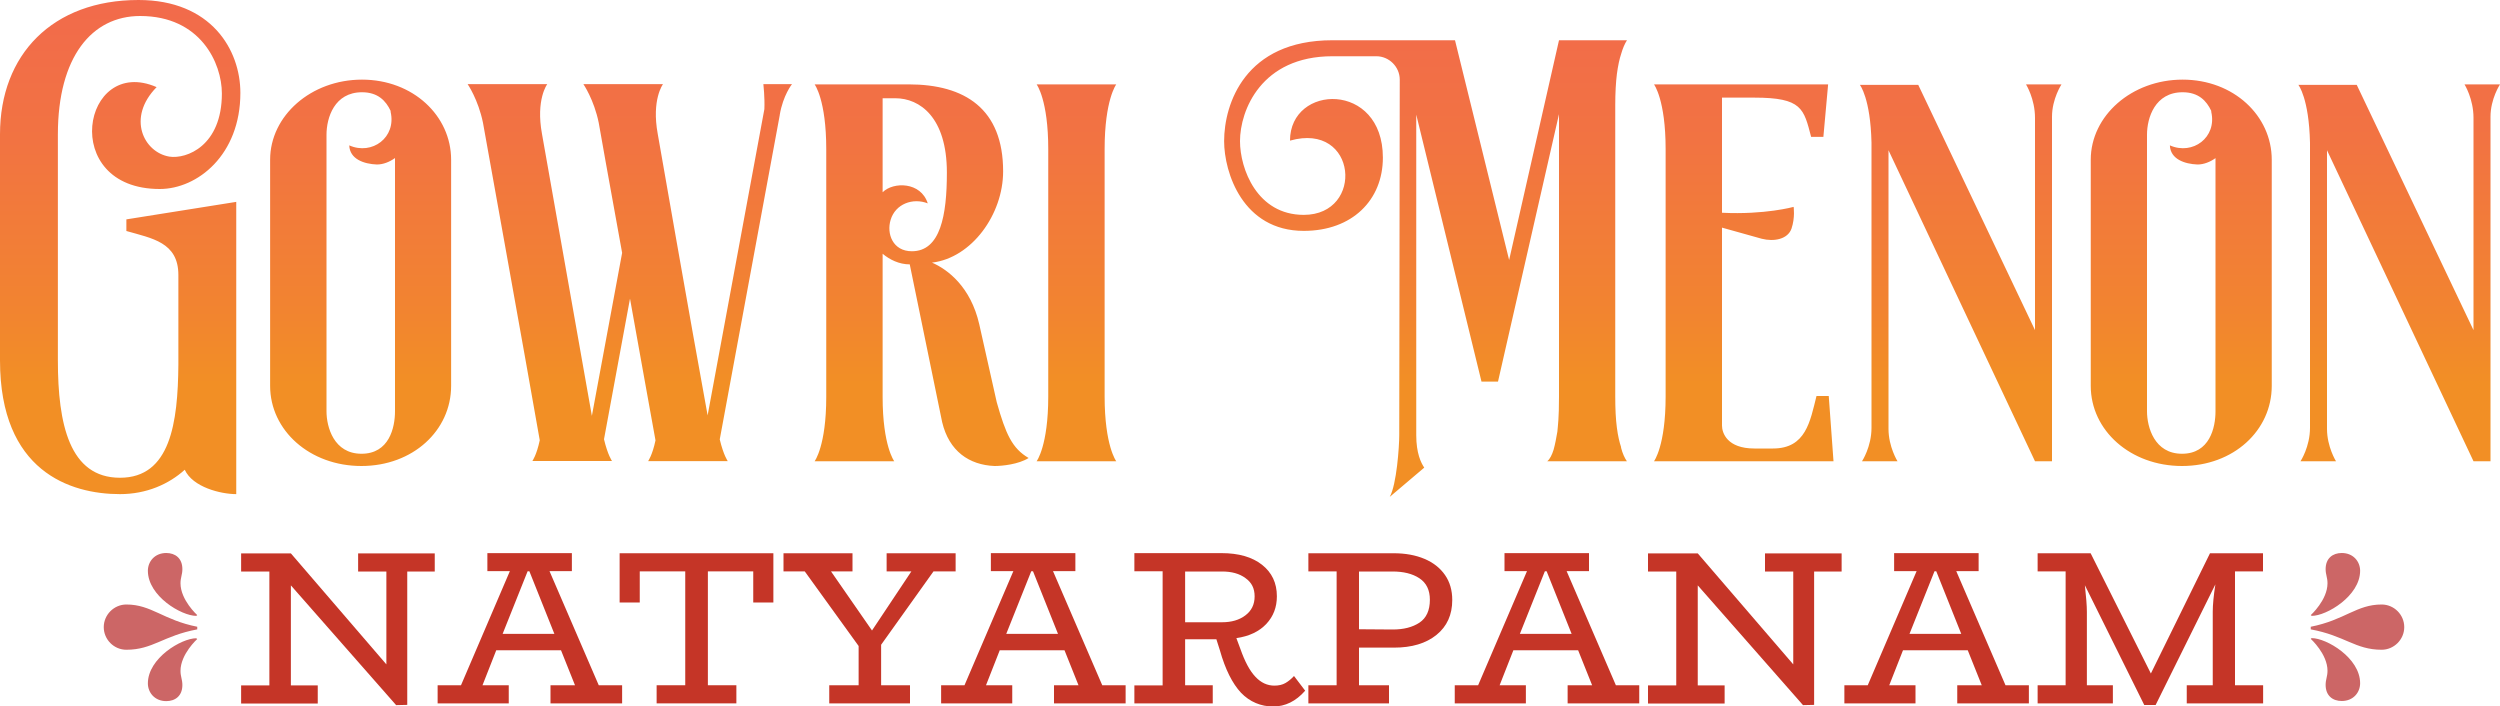
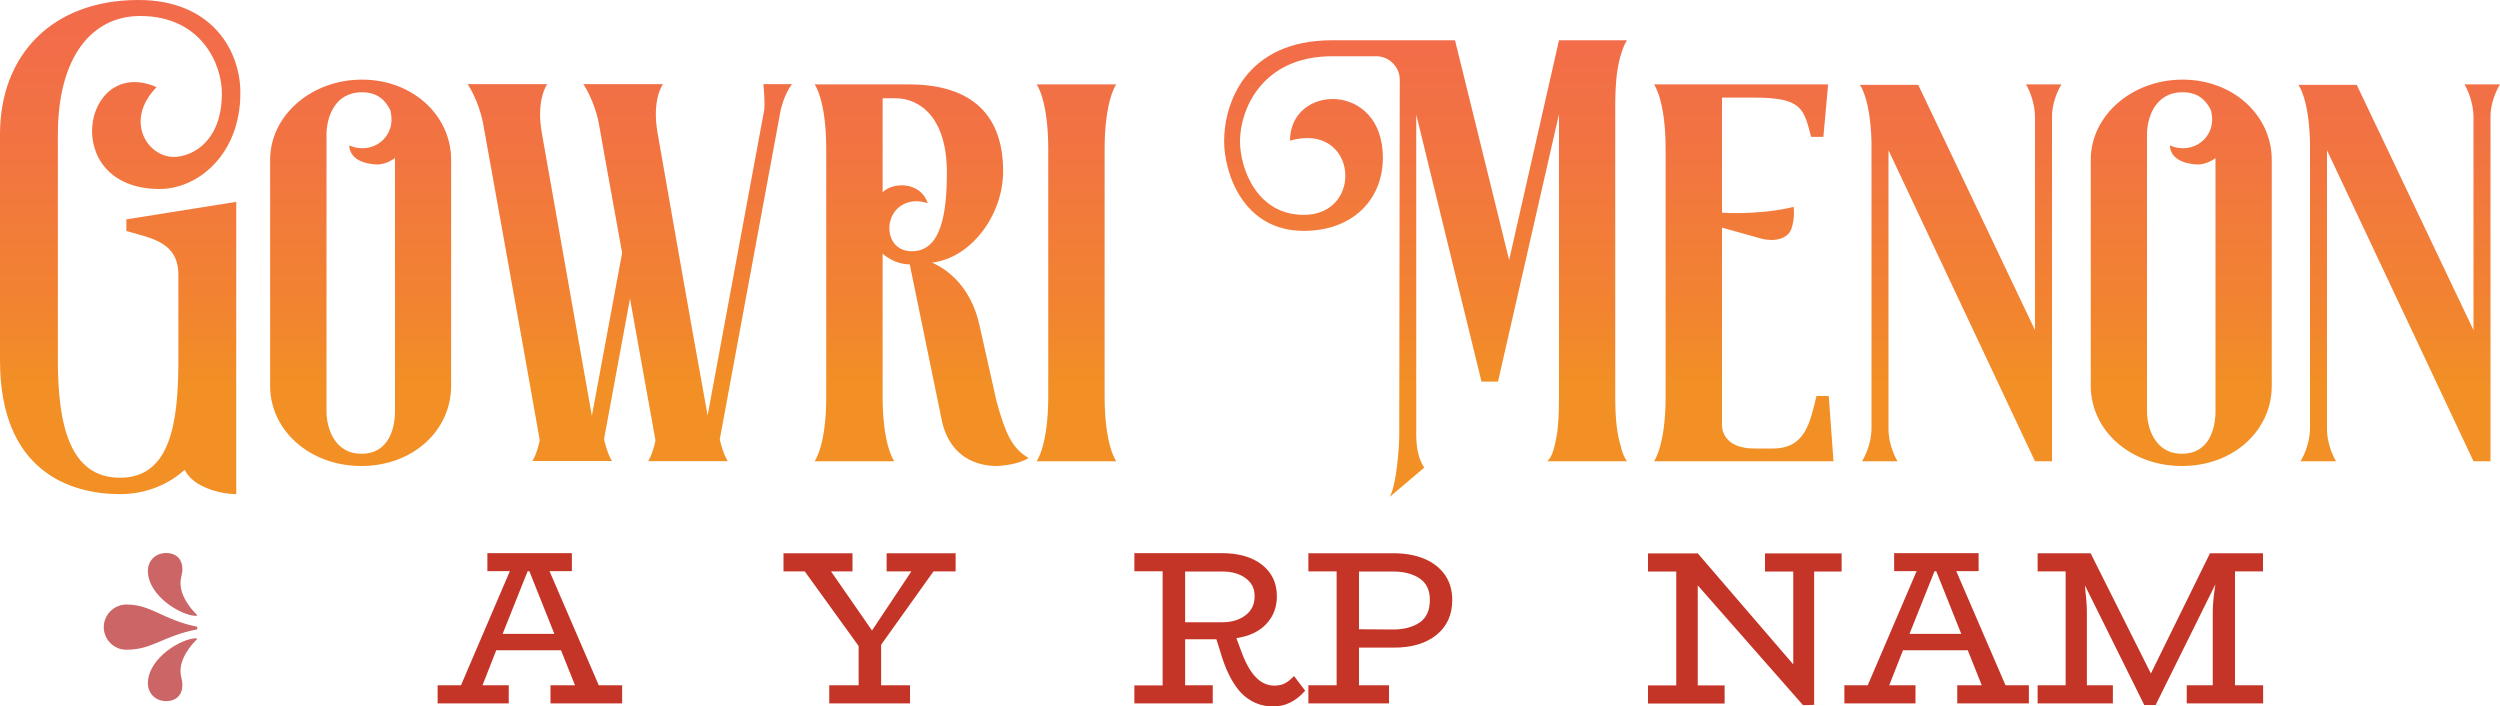
<svg xmlns="http://www.w3.org/2000/svg" id="Layer_1" data-name="Layer 1" width="200" height="56.52" viewBox="0 0 200 56.52">
  <defs>
    <style>
      .cls-1 {
        fill: url(#linear-gradient);
      }

      .cls-1, .cls-2, .cls-3 {
        stroke-width: 0px;
      }

      .cls-2 {
        fill: #c66;
      }

      .cls-3 {
        fill: #c53527;
      }
    </style>
    <linearGradient id="linear-gradient" x1="100" y1="30.71" x2="100" y2="-18.11" gradientUnits="userSpaceOnUse">
      <stop offset="0" stop-color="#f28f25" />
      <stop offset=".12" stop-color="#f28430" />
      <stop offset=".4" stop-color="#f27342" />
      <stop offset=".69" stop-color="#f2684e" />
      <stop offset="1" stop-color="#f26552" />
    </linearGradient>
  </defs>
  <path class="cls-1" d="M18.9,39.53c-1.23,0-3.48-.55-4.12-1.95-1.27,1.15-3.06,1.95-5.18,1.95-3.99,0-9.6-1.83-9.6-10.7V10.74C0,4.37,4.2,0,11.08,0c5.82,0,8.15,3.99,8.15,7.43,0,4.97-3.44,7.69-6.45,7.69-8.11,0-6.2-10.74-.25-8.15-2.42,2.46-1.02,5.22,1.02,5.56,1.36.21,4.2-.85,4.2-5.05,0-2.42-1.7-6.2-6.54-6.2-3.86,0-6.58,3.27-6.58,9.47v18.09c0,5.1.93,9.38,4.97,9.38s4.63-4.42,4.67-9.04v-7.18c0-2.63-2.12-2.93-4.16-3.52v-.93l8.79-1.4v23.4ZM36.09,12.78v18.09c0,3.57-3.06,6.41-7.18,6.41s-7.3-2.84-7.3-6.41V12.78c0-3.52,3.27-6.41,7.35-6.41s7.13,2.89,7.13,6.41ZM31.59,12.65c-.42.3-.93.51-1.44.51-1.02-.04-2.17-.42-2.21-1.53,1.83.81,3.78-.64,3.31-2.68v-.08c-.38-.81-1.02-1.49-2.29-1.49-2.21,0-2.84,2.04-2.84,3.4v22.12c0,1.27.59,3.4,2.8,3.4s2.68-2.08,2.68-3.4V12.65ZM62.38,9.21c-4.76,25.73-4.8,25.94-4.8,25.94.3,1.27.64,1.74.64,1.74h-6.37s.34-.47.59-1.66c-.42-2.34-1.23-6.79-2.04-11.34l-2.08,11.25c.3,1.27.64,1.74.64,1.74h-6.37s.34-.47.59-1.66c-1.02-5.86-4.54-25.35-4.54-25.39-.38-1.87-1.23-3.1-1.23-3.1h6.37s-.93,1.23-.42,3.99c0,0,2.72,15.37,3.99,22.55l2.42-13.04c-1.02-5.56-1.87-10.4-1.87-10.4-.38-1.87-1.23-3.1-1.23-3.1h6.37s-.93,1.23-.42,3.99c0,0,2.68,15.37,3.99,22.51l4.54-24.5c.04-.93-.08-2-.08-2h2.29s-.72.89-.98,2.46ZM82.29,36.64c-.81.51-2.12.64-2.72.64-2.04-.08-3.65-1.19-4.2-3.52l-2.59-12.61c-.85,0-1.61-.38-2.17-.85v11.46c0,3.91.93,5.14.93,5.14h-6.37s.93-1.23.93-5.14V11.93c0-3.95-.93-5.18-.93-5.18h7.52c4.5,0,7.56,1.95,7.56,6.96,0,3.44-2.51,6.92-5.69,7.3,1.27.55,3.1,1.95,3.78,4.93l1.4,6.24c.72,2.55,1.23,3.69,2.55,4.46ZM75.75,13.8c0-4.42-2.17-5.94-4.12-5.94h-1.02v7.52c.85-.85,3.06-.85,3.61.89-1.19-.47-2.59.04-2.97,1.32-.34,1.1.17,2.51,1.7,2.51,2.29,0,2.8-2.89,2.8-6.28ZM88.37,31.72c0,3.95.93,5.18.93,5.18h-6.37s.93-1.23.93-5.18V11.93c0-3.95-.93-5.18-.93-5.18h6.37s-.93,1.23-.93,5.18v19.79ZM129.68,35.8c.13.51.3.85.47,1.1h-6.37c.21-.17.38-.51.51-.93.13-.47.21-.93.3-1.44.04-.51.13-1.02.13-2.8V9.13l-4.88,21.4h-1.32l-5.22-21.36v25.65c0,1.44.38,2.21.64,2.59l-2.76,2.34c.55-.98.76-4.03.76-4.93l.04-28.45c0-1.02-.85-1.87-1.87-1.87h-3.52c-5.69,0-7.39,4.33-7.39,6.79,0,2.21,1.36,5.9,5.1,5.9,4.88,0,4.29-7.47-1.1-5.94,0-4.54,7.43-4.76,7.43,1.36,0,3.4-2.46,5.86-6.33,5.86-4.88,0-6.37-4.67-6.37-7.18,0-2.97,1.66-8.07,8.66-8.07h9.81l4.33,17.58,3.99-17.58h5.44c-.17.25-.34.64-.47,1.1-.13.38-.25.93-.34,1.61-.08.64-.13,1.49-.13,2.46v23.31c0,1.02.04,1.83.13,2.51.08.64.21,1.19.34,1.57ZM146.67,36.9h-14.35s.93-1.23.93-5.18V11.93c0-3.95-.93-5.18-.93-5.18h13.93l-.38,4.2h-.98c-.59-2.25-.72-3.14-4.54-3.14h-2.59v9.21c3.44.17,5.73-.47,5.73-.47,0,0,.13.85-.17,1.74-.3.85-1.4,1.06-2.38.81l-3.18-.89v15.84c0,.59.42,1.83,2.59,1.83h1.49c2.63,0,2.97-2.17,3.48-4.2h.98l.38,5.22ZM164.92,6.75s-.76,1.15-.76,2.59v27.56h-1.36l-11.72-24.88v22.29c0,1.44.72,2.59.72,2.59h-2.84s.76-1.15.76-2.68V11.42c-.08-3.57-.93-4.63-.93-4.63h4.67l9.34,19.62V9.43c0-1.53-.72-2.68-.72-2.68h2.84ZM181.74,12.78v18.09c0,3.57-3.06,6.41-7.18,6.41s-7.3-2.84-7.3-6.41V12.78c0-3.52,3.27-6.41,7.35-6.41s7.13,2.89,7.13,6.41ZM177.24,12.65c-.42.3-.93.51-1.44.51-1.02-.04-2.17-.42-2.21-1.53,1.83.81,3.78-.64,3.31-2.68v-.08c-.38-.81-1.02-1.49-2.29-1.49-2.21,0-2.85,2.04-2.85,3.4v22.12c0,1.27.59,3.4,2.8,3.4s2.68-2.08,2.68-3.4V12.65ZM200,6.75s-.76,1.15-.76,2.59v27.56h-1.36l-11.72-24.88v22.29c0,1.44.72,2.59.72,2.59h-2.84s.76-1.15.76-2.68V11.42c-.08-3.57-.93-4.63-.93-4.63h4.67l9.34,19.62V9.43c0-1.53-.72-2.68-.72-2.68h2.84Z" />
  <g>
    <path class="cls-2" d="M15.78,50.35c-2.73.51-3.56,1.63-5.67,1.63-1,0-1.81-.82-1.81-1.81s.82-1.81,1.81-1.81c2.01,0,2.94,1.24,5.67,1.78v.21ZM15.7,49.27c-1.18,0-3.87-1.58-3.87-3.61,0-.73.54-1.42,1.47-1.42.72,0,1.29.42,1.29,1.29,0,.44-.15.67-.15,1.13,0,1.34,1.34,2.55,1.34,2.55l-.08.06ZM15.78,51.12s-1.34,1.21-1.34,2.55c0,.46.15.69.15,1.13,0,.87-.57,1.29-1.29,1.29-.93,0-1.47-.69-1.47-1.42,0-2.02,2.69-3.61,3.87-3.61l.08.07Z" />
-     <path class="cls-3" d="M34.77,45.72h-2.19v10.67l-.89.02-8.42-9.58v8h2.15v1.45h-6.13v-1.45h2.26v-9.11h-2.26v-1.45h3.98l7.64,8.88v-7.43h-2.26v-1.45h6.13v1.45Z" />
    <path class="cls-3" d="M49.77,54.82v1.45h-5.73v-1.45h1.96l-1.12-2.8h-5.18l-1.1,2.8h2.1v1.45h-5.69v-1.45h1.87l3.91-9.13h-1.8v-1.44h6.76v1.44h-1.79l3.94,9.13h1.87ZM44.35,50.71l-2-5.01h-.14l-2,5.01h4.13Z" />
-     <path class="cls-3" d="M61.87,44.26v3.94h-1.61v-2.49h-3.63v9.11h2.28v1.45h-6.38v-1.45h2.29v-9.11h-3.64v2.49h-1.61v-3.94h12.29Z" />
    <path class="cls-3" d="M70.49,51.58v3.24h2.31v1.45h-6.46v-1.45h2.35v-3.14l-4.31-5.97h-1.7v-1.45h5.52v1.45h-1.72l3.28,4.73,3.15-4.73h-1.98v-1.45h5.52v1.45h-1.77l-4.19,5.87Z" />
-     <path class="cls-3" d="M90.05,54.82v1.45h-5.73v-1.45h1.96l-1.12-2.8h-5.18l-1.1,2.8h2.1v1.45h-5.69v-1.45h1.87l3.91-9.13h-1.8v-1.44h6.76v1.44h-1.79l3.94,9.13h1.87ZM84.64,50.71l-2-5.01h-.14l-2,5.01h4.13Z" />
    <path class="cls-3" d="M104.41,55.26c-.74.84-1.59,1.26-2.56,1.26s-1.87-.37-2.57-1.1c-.69-.74-1.26-1.87-1.69-3.4l-.28-.88h-2.5v3.68h2.21v1.45h-6.27v-1.44h2.26v-9.13h-2.26v-1.45h6.97c1.37,0,2.45.31,3.24.93.79.62,1.19,1.46,1.19,2.52,0,.88-.28,1.61-.85,2.22-.57.6-1.36.98-2.39,1.13l.32.86c.36,1.03.76,1.77,1.21,2.24.44.47.95.7,1.51.7.35,0,.65-.07.89-.21s.47-.33.68-.56l.89,1.17ZM94.81,49.78h2.96c.75,0,1.37-.18,1.86-.55.49-.37.74-.87.74-1.52s-.24-1.11-.73-1.46c-.48-.36-1.11-.53-1.87-.53h-2.96v4.06Z" />
    <path class="cls-3" d="M113.96,44.71c.71.3,1.25.73,1.64,1.29s.58,1.23.58,2c0,1.18-.42,2.11-1.26,2.79s-1.97,1.02-3.4,1.02h-2.8v3.01h2.4v1.45h-6.45v-1.45h2.26v-9.11h-2.26v-1.45h6.83c.93,0,1.75.15,2.46.45ZM113.56,49.81c.55-.37.83-.98.83-1.83,0-.78-.28-1.35-.84-1.72s-1.28-.54-2.15-.54h-2.68v4.62l2.71.02c.86,0,1.57-.18,2.13-.55Z" />
-     <path class="cls-3" d="M131.14,54.82v1.45h-5.73v-1.45h1.96l-1.12-2.8h-5.18l-1.1,2.8h2.1v1.45h-5.69v-1.45h1.87l3.91-9.13h-1.8v-1.44h6.76v1.44h-1.79l3.94,9.13h1.87ZM125.73,50.71l-2-5.01h-.14l-2,5.01h4.13Z" />
    <path class="cls-3" d="M147.32,45.72h-2.19v10.67l-.89.02-8.42-9.58v8h2.15v1.45h-6.13v-1.45h2.26v-9.11h-2.26v-1.45h3.98l7.64,8.88v-7.43h-2.26v-1.45h6.13v1.45Z" />
    <path class="cls-3" d="M162.31,54.82v1.45h-5.73v-1.45h1.96l-1.12-2.8h-5.18l-1.1,2.8h2.1v1.45h-5.69v-1.45h1.87l3.91-9.13h-1.8v-1.44h6.76v1.44h-1.79l3.94,9.13h1.87ZM156.9,50.71l-2-5.01h-.14l-2,5.01h4.13Z" />
    <path class="cls-3" d="M181.05,54.82v1.45h-6.11v-1.45h2.08v-5.88c0-.56.07-1.29.21-2.19l-4.78,9.65h-.91l-4.75-9.58c.1.92.16,1.63.16,2.12v5.88h2.08v1.45h-6.02v-1.45h2.24v-9.11h-2.24v-1.45h4.24l4.82,9.62,4.73-9.62h4.24v1.45h-2.24v9.11h2.26Z" />
-     <path class="cls-2" d="M184.86,49.21s1.34-1.21,1.34-2.55c0-.46-.15-.69-.15-1.13,0-.87.57-1.29,1.29-1.29.93,0,1.47.69,1.47,1.42,0,2.02-2.69,3.61-3.87,3.61l-.08-.06ZM184.86,50.14c2.73-.54,3.66-1.78,5.67-1.78,1,0,1.81.82,1.81,1.81s-.82,1.81-1.81,1.81c-2.11,0-2.94-1.13-5.67-1.63v-.21ZM184.94,51.05c1.18,0,3.87,1.58,3.87,3.61,0,.73-.54,1.42-1.47,1.42-.72,0-1.29-.42-1.29-1.29,0-.44.15-.67.15-1.13,0-1.34-1.34-2.55-1.34-2.55l.08-.07Z" />
  </g>
</svg>